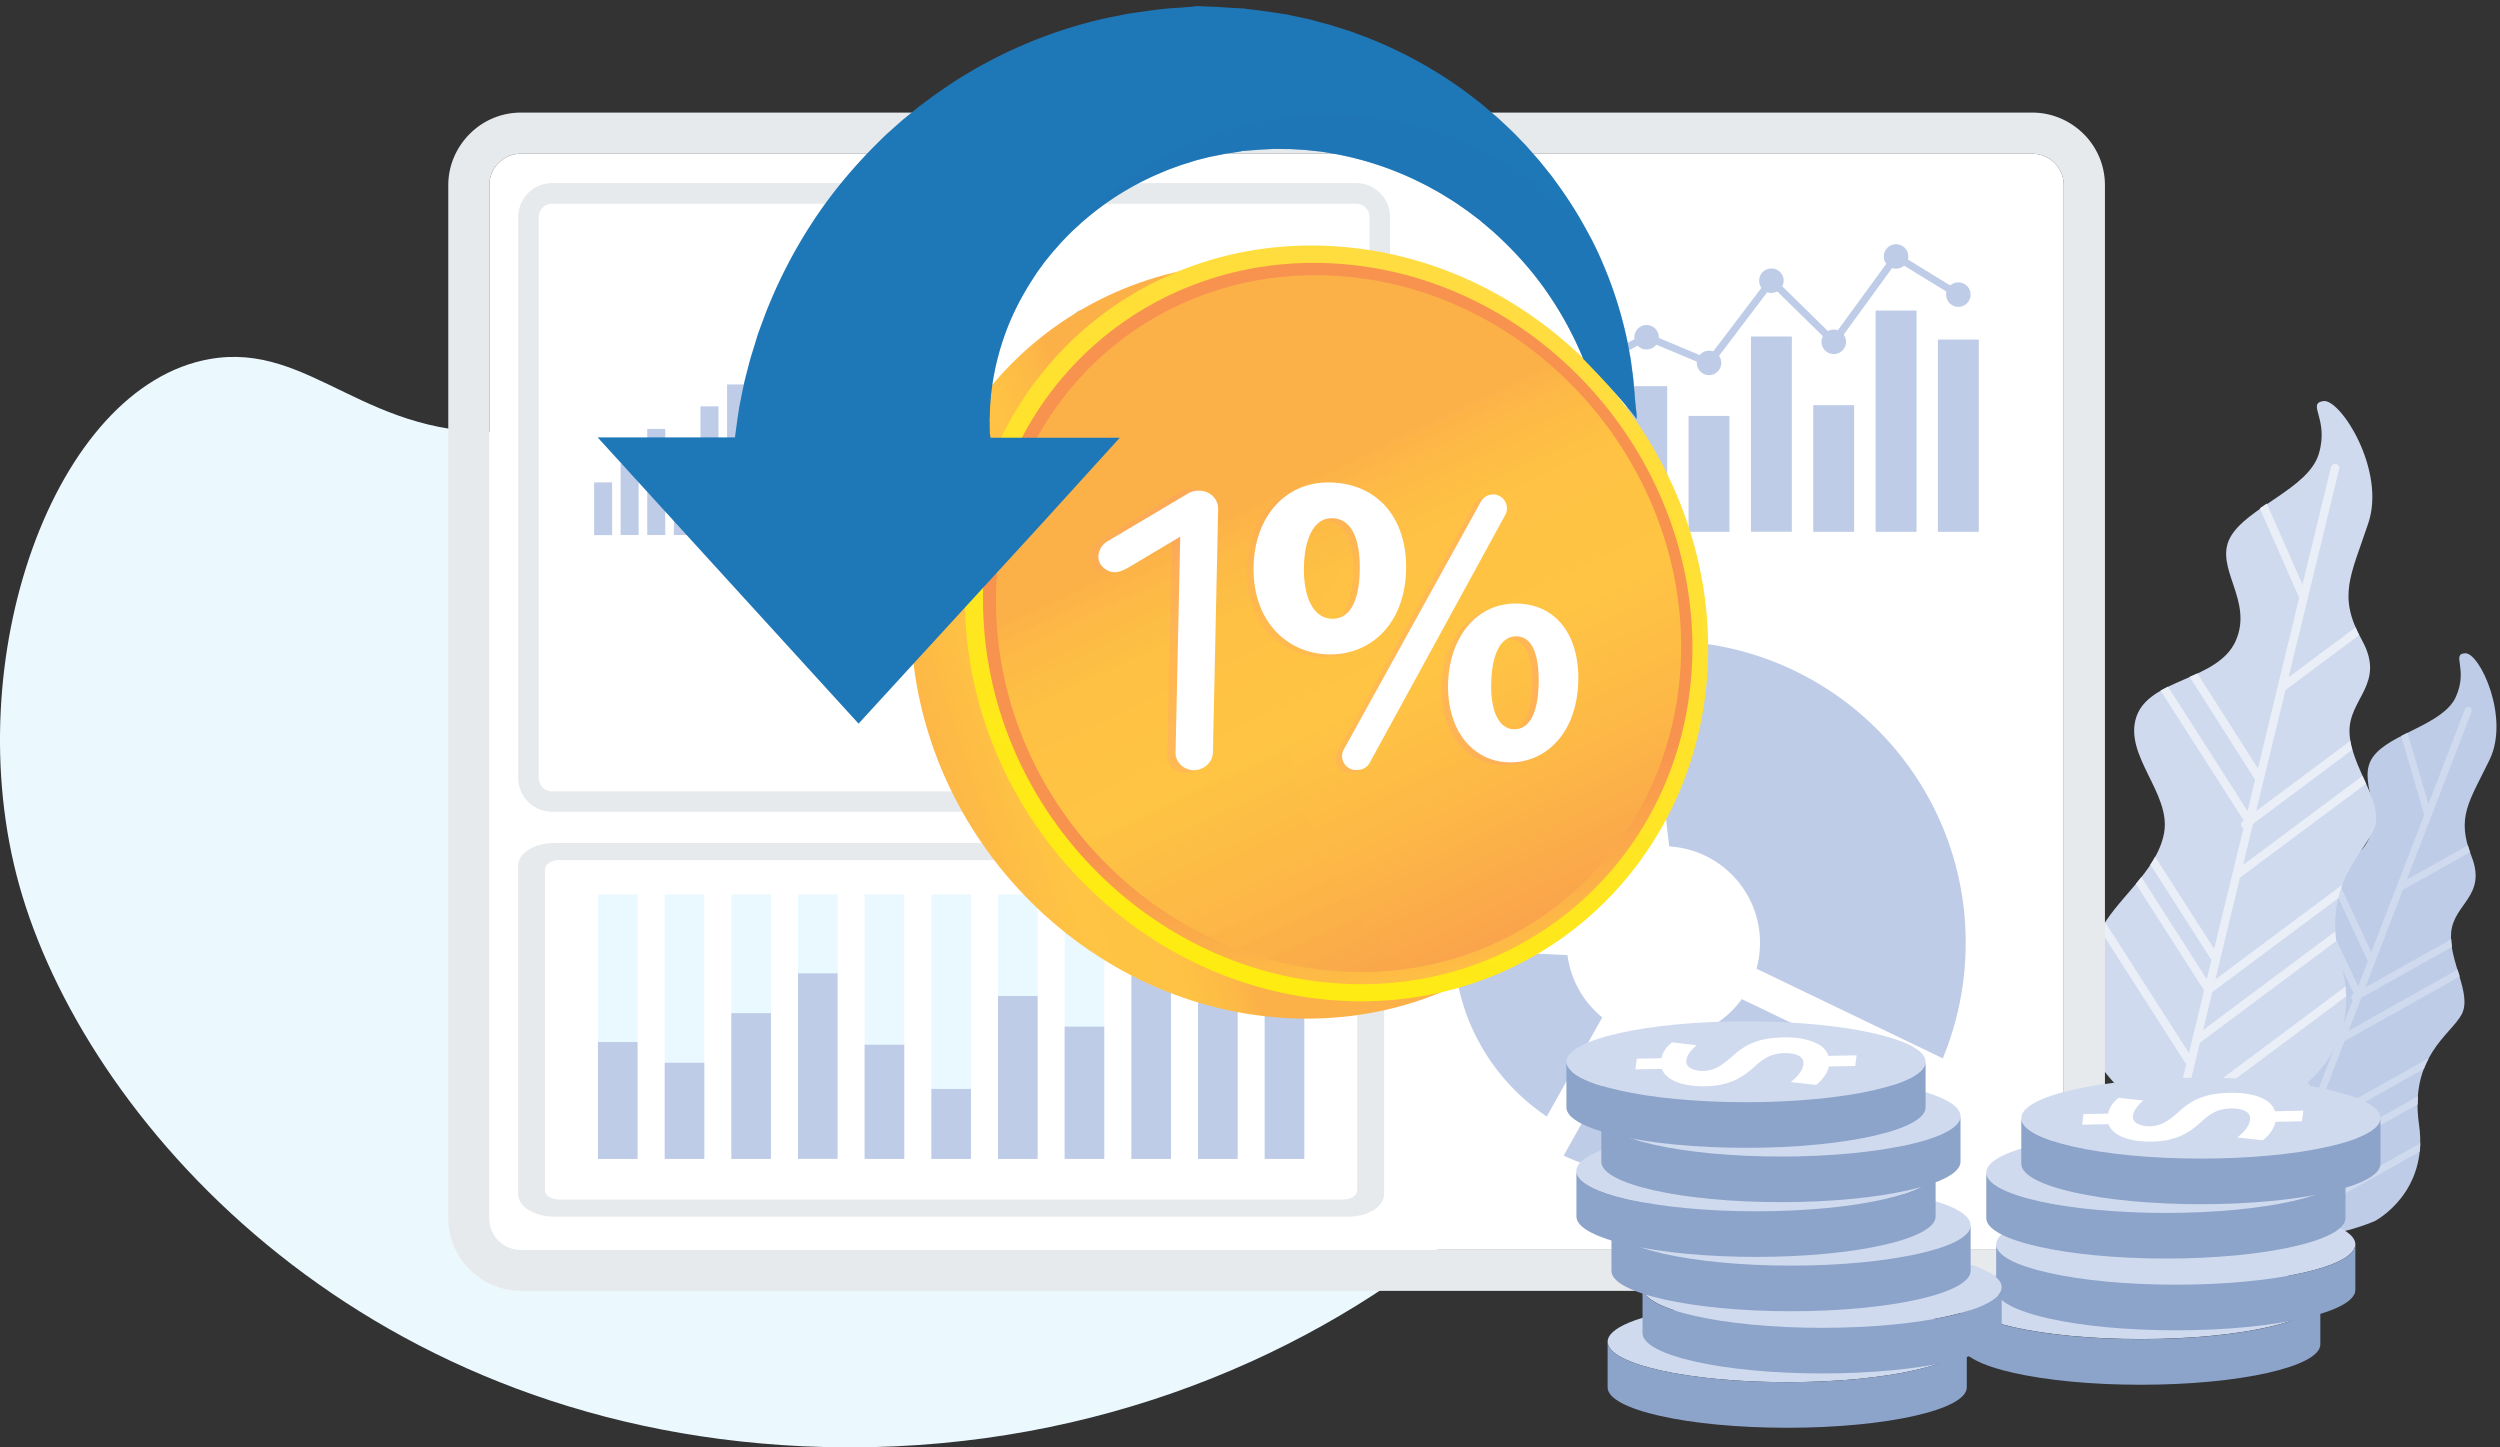
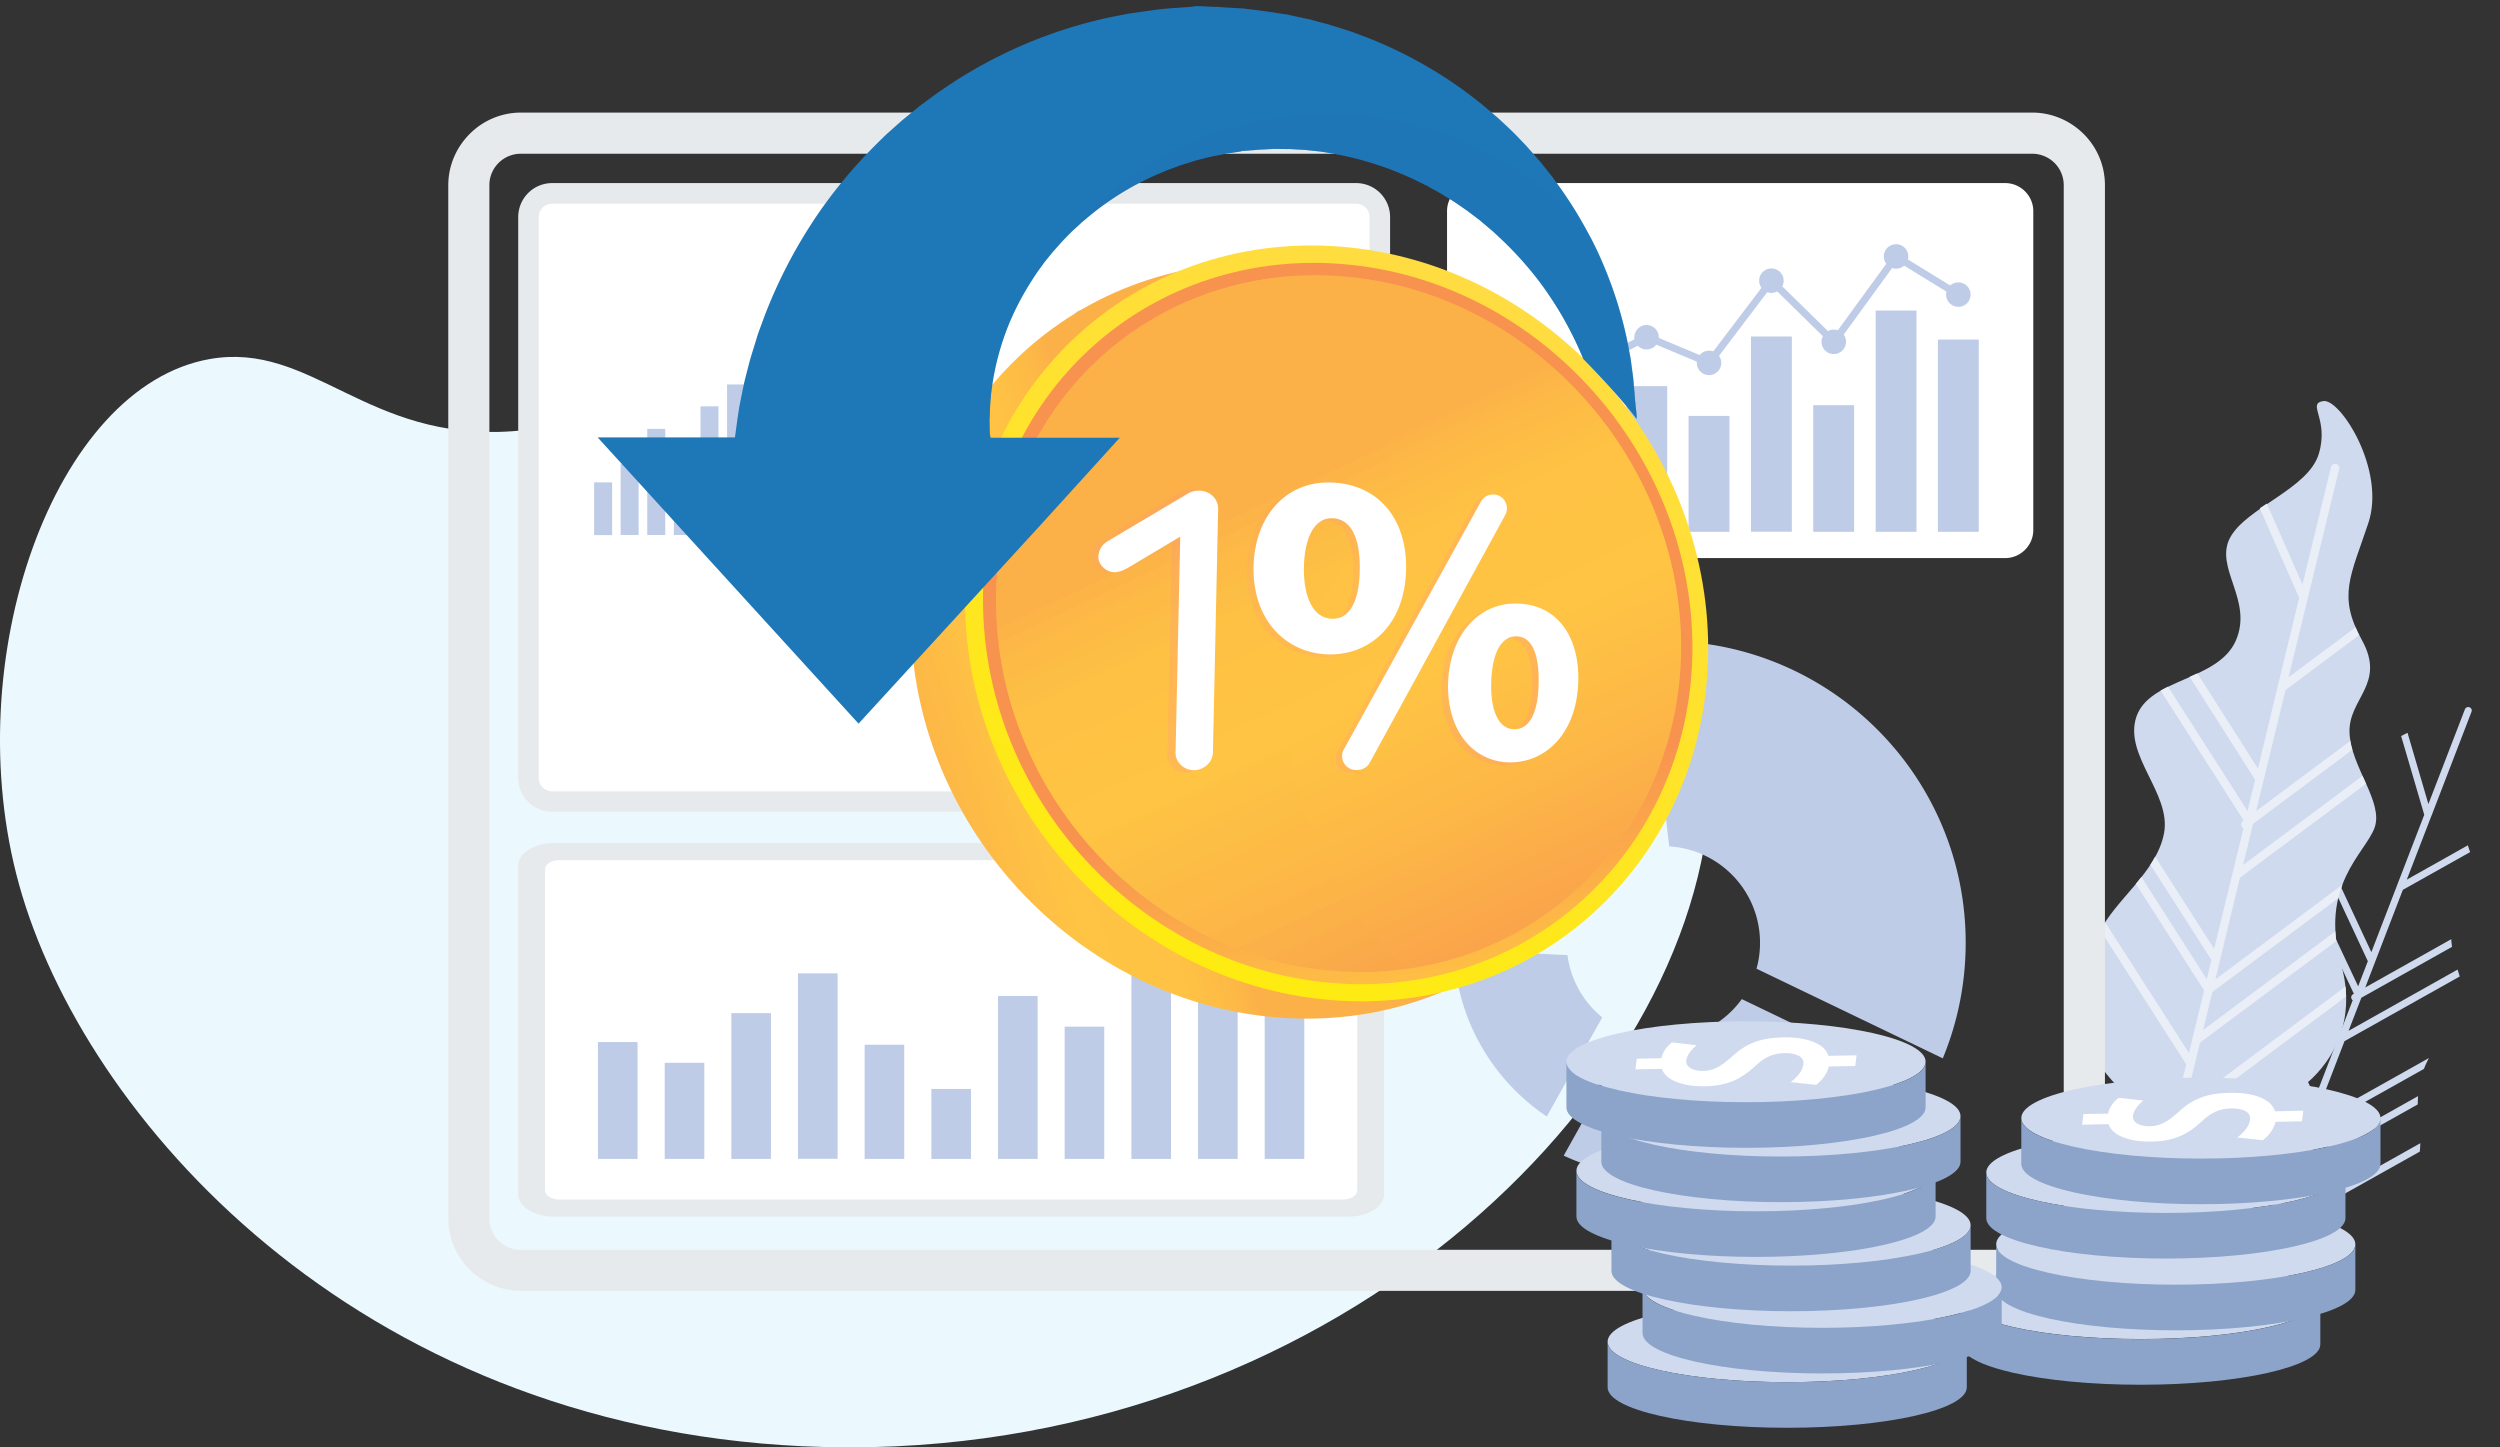
<svg xmlns="http://www.w3.org/2000/svg" width="399" height="231" fill="none">
  <rect width="100%" height="100%" fill="#333333" stroke="none" />
  <path d="M140.724 36.07c-29.555 8.68-32.392 30.858-58.997 32.758-23.187 1.66-31.994-14.4-48.275-11.52-24.79 4.38-40.362 47.998-30.406 83.877 10.282 37.038 53.466 86.276 124.999 89.635 80.327 3.78 141.096-52.877 144.812-102.595.397-5.379 2.765-50.417-43.879-77.036-2.326-1.32-48.304-26.839-88.254-15.12Z" fill="#EBF9FF" />
-   <path fill-rule="evenodd" clip-rule="evenodd" d="M379.027 194.877s8.631-4.445 7.051-15.374c-1.58-10.928 5.114-14.372 6.813-17.631 1.699-3.258-2.107-8.501-1.682-13.083.425-4.581 5.726-5.82 3.245-12.116-2.481-6.295-.374-8.688 2.888-15.425 3.262-6.753-1.58-17.054-3.873-16.986-2.311.068.509 2.461-1.513 6.958-2.021 4.479-10.567 5.837-13.235 9.587-2.667 3.75 2.022 8.705-1.019 13.779-3.042 5.057-12.131 3.496-14.527 8.4-2.396 4.904 3.33 10.792 1.665 15.934-1.665 5.142-7.798 8.06-10.381 12.201-2.582 4.14-7.408 12.065.493 21.517 7.9 9.451 24.075 2.239 24.075 2.239Z" fill="#BECCE7" />
  <path fill-rule="evenodd" clip-rule="evenodd" d="M386.197 183.797c.051-.442.068-.883.085-1.341l-23.464 13.168 2.073-5.379c.017-.017.017-.051.034-.068l1.07-2.766 19.879-11.149c0-.458.017-.899.051-1.323l-19.284 10.826 1.869-4.87 18.349-10.3c.238-.628.51-1.188.799-1.731l-18.519 10.385.934-2.427c.017-.017.017-.051.034-.068l4.078-10.588 18.383-10.318c-.102-.373-.221-.729-.34-1.103l-17.398 9.775 2.039-5.278 14.476-8.128a9.89 9.89 0 0 1-.119-1.222l-13.728 7.704 1.529-3.97c.017-.017.017-.034.017-.051l4.451-11.556 10.738-6.024a20.372 20.372 0 0 1-.357-1.086l-9.752 5.481 3.891-10.08c.017-.017.017-.034.034-.068l6.405-16.647a.538.538 0 0 0-.323-.712.564.564 0 0 0-.73.322l-5.828 15.12-3.33-11.37c-.34.17-.697.34-1.02.526l3.687 12.557-4.383 11.37c-.017.017-.017.034-.017.051l-4.044 10.504-6.388-13.695c-.357.119-.731.221-1.087.323l6.915 14.814-1.547 4.005-8.427-17.903a11.63 11.63 0 0 0-1.053.407l8.801 18.7-.136.068a.56.56 0 0 0-.051.951l-2.277 5.905c-.017.017-.017.034-.017.051l-3.687 9.553-6.235-13.252c-.255.339-.51.661-.782.984l6.457 13.728-.952 2.46-6.915-14.695c-.272.288-.577.543-.849.815l7.221 15.34-2.413 6.261c-.017.017-.017.034-.017.051l-.663 1.731-8.868-18.836a8.31 8.31 0 0 0-.765 1.001l9.073 19.277-2.549 6.618c-.017.017-.017.034-.017.051l-.017.017c.442.136.884.255 1.342.357l23.634-13.253Z" fill="#CFDAEE" />
  <path fill-rule="evenodd" clip-rule="evenodd" d="M367.694 173.225s9.515-6.584 5.964-19.243c-3.551-12.659 3.806-17.767 5.318-21.856 1.495-4.107-3.789-9.707-3.993-15.188-.204-5.481 5.879-7.755 1.971-14.797-3.908-7.042-1.784-10.198 1.037-18.666 2.82-8.468-4.486-19.888-7.187-19.464-2.719.425.968 2.834-.731 8.451-1.699 5.6-11.57 8.535-14.153 13.355-2.565 4.836 3.738 9.978.918 16.426-2.821 6.448-13.779 5.99-15.869 12.15-2.073 6.177 5.59 12.235 4.417 18.564-1.172 6.33-7.968 10.725-10.381 16.002-2.412 5.277-6.898 15.374 3.908 25.335 10.789 9.927 28.781-1.069 28.781-1.069Z" fill="#CFDAEE" />
  <path fill-rule="evenodd" clip-rule="evenodd" d="M374.44 159.039a27.746 27.746 0 0 0-.102-1.595l-25.689 19.175 1.614-6.686c.017-.034.017-.051.017-.085l.832-3.428 21.748-16.222a17.642 17.642 0 0 1-.136-1.561l-21.102 15.747 1.461-6.041 20.099-14.984c.187-.763.408-1.493.68-2.172l-20.286 15.12.73-3.004c.017-.034.017-.068.017-.102l3.177-13.117 20.117-15.001c-.187-.407-.374-.831-.561-1.255l-19.063 14.22 1.597-6.55 15.835-11.828c-.136-.475-.255-.95-.323-1.425l-15.019 11.199 1.189-4.921c.017-.034.017-.051.017-.068l3.483-14.321 11.757-8.774c-.22-.424-.407-.831-.577-1.238l-10.687 7.958 3.041-12.506a.153.153 0 0 0 .017-.085l5.012-20.634a.688.688 0 0 0-.492-.815.69.69 0 0 0-.816.492l-4.553 18.751-5.692-12.913c-.374.254-.765.509-1.121.763l6.286 14.271-3.415 14.085c-.017.017-.017.034-.017.068l-3.143 13.1-9.668-15.188c-.407.187-.815.374-1.24.56l10.449 16.426-1.206 4.972-12.692-19.836c-.408.203-.798.407-1.189.627l13.269 20.737-.136.102a.672.672 0 0 0 .102 1.136l-1.784 7.314c-.017.017-.017.051-.017.068l-2.888 11.844-9.413-14.695c-.238.441-.492.866-.764 1.273l9.752 15.221-.747 3.055-10.432-16.308c-.289.374-.595.73-.884 1.103l10.891 17.003-1.886 7.772c-.017.017-.017.051-.017.068l-.51 2.155-13.371-20.872c-.289.424-.527.866-.765 1.307l13.694 21.364-2.004 8.213c0 .017-.017.034-.017.051l-.017.034c.543.085 1.087.17 1.631.204l25.927-19.328Z" fill="#E9EEF7" />
  <path fill-rule="evenodd" clip-rule="evenodd" d="M83.133 17.969h241.21c3.177 0 6.082 1.307 8.189 3.394l.017.017a11.499 11.499 0 0 1 3.398 8.162v164.906c0 3.173-1.308 6.058-3.398 8.162l-.017.017a11.535 11.535 0 0 1-8.189 3.394H83.133c-3.177 0-6.065-1.306-8.172-3.394l-.017-.017a11.5 11.5 0 0 1-3.398-8.162V29.558c0-3.172 1.308-6.057 3.398-8.161l.017-.017a11.513 11.513 0 0 1 8.172-3.411Zm241.193 6.567H83.133a5.01 5.01 0 0 0-3.55 1.46l-.018.016c-.9.9-1.46 2.155-1.46 3.547v164.889c0 1.392.56 2.647 1.46 3.547l.017.017a5.01 5.01 0 0 0 3.551 1.459h241.21c1.393 0 2.65-.56 3.551-1.459l.017-.017a5 5 0 0 0 1.461-3.547V29.558a4.999 4.999 0 0 0-1.461-3.546l-.017-.017a5.081 5.081 0 0 0-3.568-1.459Z" fill="#E7EAEC" />
-   <path fill-rule="evenodd" clip-rule="evenodd" d="M324.326 24.536H83.133a5.01 5.01 0 0 0-3.55 1.46l-.018.016c-.9.9-1.461 2.155-1.461 3.547v164.889c0 1.392.56 2.647 1.461 3.547l.017.017a5.01 5.01 0 0 0 3.551 1.459h241.21c1.393 0 2.65-.56 3.551-1.459l.017-.017a5 5 0 0 0 1.461-3.547V29.558a5 5 0 0 0-1.461-3.546l-.017-.017a5.082 5.082 0 0 0-3.568-1.459Z" fill="#fff" />
  <path fill-rule="evenodd" clip-rule="evenodd" d="M88.128 29.22h128.31a5.42 5.42 0 0 1 5.42 5.413v89.512a5.42 5.42 0 0 1-5.42 5.413H88.128a5.42 5.42 0 0 1-5.42-5.413V34.633a5.42 5.42 0 0 1 5.42-5.413Z" fill="#E7EAEC" />
  <path fill-rule="evenodd" clip-rule="evenodd" d="M88.128 32.512h128.31c1.173 0 2.141.967 2.141 2.138v89.512a2.14 2.14 0 0 1-2.141 2.138H88.128c-1.172 0-2.14-.95-2.14-2.138v-89.53c0-1.153.968-2.12 2.14-2.12Z" fill="#fff" />
  <path d="M156.395 41.149H90.881V89.12h65.514V41.149Z" fill="#fff" />
  <path d="M97.694 76.988h-2.871v8.416h2.87v-8.416ZM101.924 74.001h-2.871v11.386h2.871V74.002ZM106.172 68.452h-2.871v16.936h2.871V68.452ZM110.419 70.438h-2.871v14.95h2.871v-14.95ZM114.667 64.855h-2.871v20.532h2.871V64.855ZM118.915 61.36h-2.872v24.044h2.872V61.36ZM123.162 60.358h-2.871v25.03h2.871v-25.03ZM127.41 56.302h-2.872v29.086h2.872V56.302ZM131.657 57.592h-2.871v27.813h2.871V57.591ZM135.905 52.331h-2.872v33.056h2.872V52.332ZM140.152 50.906h-2.871v34.482h2.871V50.906ZM144.4 49.566h-2.871v35.838h2.871V49.566ZM148.647 47.003h-2.871v38.401h2.871v-38.4ZM152.895 44.305h-2.871v41.083h2.871V44.305Z" fill="#BECCE7" />
  <path fill-rule="evenodd" clip-rule="evenodd" d="M164.975 41.149h44.769a3.101 3.101 0 0 1 3.092 3.088v30.46a3.101 3.101 0 0 1-3.092 3.088h-44.769a3.101 3.101 0 0 1-3.092-3.088v-30.46c.017-1.697 1.393-3.088 3.092-3.088Z" fill="#fff" />
  <path fill-rule="evenodd" clip-rule="evenodd" d="M165.06 73.882h2.158V64.94h1.104v8.942h3.823v-19.65h1.104v19.65h3.823V61.715h1.104v12.167h3.823V59.374h1.104v14.491h3.823V51.62h1.105v22.263h3.822v-8.23h1.105v8.23h3.822v-16.63h1.105v16.63h3.823V61.715h1.104v12.167h3.823V54.317h1.104v19.565h2.158v1.103H165.06v-1.103Z" fill="#CFDAEE" />
  <path fill-rule="evenodd" clip-rule="evenodd" d="M172.706 49.48c.747 0 1.359.612 1.359 1.358v6.805c0 .746-.612 1.357-1.359 1.357-.748 0-1.36-.61-1.36-1.357v-6.805c.017-.763.612-1.357 1.36-1.357Zm34.575.069c.747 0 1.359.61 1.359 1.357v6.805c0 .746-.612 1.357-1.359 1.357-.748 0-1.36-.61-1.36-1.357v-6.805c0-.746.612-1.357 1.36-1.357Zm-4.945 7.398c.748 0 1.36.611 1.36 1.358v6.804c0 .747-.612 1.358-1.36 1.358-.747 0-1.359-.611-1.359-1.358v-6.804c.017-.747.612-1.358 1.359-1.358Zm-4.944-4.463c.748 0 1.36.611 1.36 1.358v6.804c0 .747-.612 1.358-1.36 1.358-.747 0-1.359-.611-1.359-1.358v-6.804c.017-.747.629-1.358 1.359-1.358Zm-4.927 8.4c.748 0 1.359.61 1.359 1.358v6.804c0 .747-.611 1.358-1.359 1.358-.747 0-1.359-.611-1.359-1.358v-6.805c0-.746.612-1.357 1.359-1.357Zm-9.871-6.262c.747 0 1.359.611 1.359 1.358v6.805c0 .746-.612 1.357-1.359 1.357-.748 0-1.359-.61-1.359-1.357V55.98c0-.747.611-1.358 1.359-1.358Zm4.927-7.755c.748 0 1.359.611 1.359 1.358v6.805c0 .746-.611 1.357-1.359 1.357s-1.359-.61-1.359-1.357v-6.805c.017-.764.611-1.358 1.359-1.358Zm-9.871 10.08c.747 0 1.359.611 1.359 1.358v6.804c0 .747-.612 1.358-1.359 1.358-.748 0-1.36-.611-1.36-1.358v-6.804c0-.747.612-1.358 1.36-1.358Zm-9.872 3.224c.748 0 1.36.611 1.36 1.358v6.804c0 .747-.612 1.358-1.36 1.358-.747 0-1.359-.61-1.359-1.358V61.53c0-.747.612-1.358 1.359-1.358ZM206.499 108.143l-20.626-2.426-16.633 6.991c3.873 2.647 9.871 4.344 16.633 4.327 10.109 0 18.536-3.801 20.626-8.892ZM165.791 108.924l16.633-6.992-8.886-10.266c-7.221 1.799-12.233 5.736-12.233 10.283.017 2.631 1.682 5.057 4.486 6.975ZM188.048 100.32l20.626 2.427a6.421 6.421 0 0 0 .492-2.444c0-5.667-7.764-10.368-17.907-11.182l-3.211 11.199ZM185.023 102.866l3.211-11.2a39.722 39.722 0 0 0-3.211-.119c-3.177 0-6.184.39-8.886 1.052l8.886 10.267Z" fill="#BECCE7" />
  <path fill-rule="evenodd" clip-rule="evenodd" d="M165.791 108.924c-2.804-1.918-4.486-4.344-4.486-6.975v4.124c0 2.63 1.665 5.057 4.486 6.974v-4.123ZM206.499 108.143c-2.09 5.074-10.517 8.892-20.626 8.892-6.762 0-12.76-1.697-16.633-4.327v4.123c3.873 2.647 9.871 4.327 16.633 4.327 10.092 0 18.536-3.818 20.626-8.891v-4.124ZM208.674 102.747v4.123c.322-.78.492-1.612.492-2.443v-4.124a7.14 7.14 0 0 1-.492 2.444ZM208.674 102.747l-20.626-2.427v3.852l20.626 2.698v-4.123ZM165.791 113.047l16.633-7.195v-3.92l-16.633 6.992v4.123Z" fill="#fff" />
  <path fill-rule="evenodd" clip-rule="evenodd" d="m186.536 105.801 1.512-5.464v-.017l.187-.644v-8.01l-3.212 11.2v3.207l.85-.357.663.085ZM185.023 102.866l-8.886-10.267v2.07l6.287 7.263v2.02l2.141 2.325.458-.187v-3.224ZM121.276 106.684l-29.036.017a1.471 1.471 0 0 1-1.461-1.46c0-.797.662-1.459 1.461-1.459l29.036-.017a1.46 1.46 0 0 1 1.461 1.459c0 .798-.662 1.46-1.461 1.46Zm32.808-10.25-61.844.051a1.471 1.471 0 0 1-1.461-1.459c0-.814.662-1.46 1.461-1.46l61.844-.05a1.46 1.46 0 0 1 1.461 1.46 1.47 1.47 0 0 1-1.461 1.458Zm0 5.108-61.844.034a1.471 1.471 0 0 1-1.461-1.459c0-.798.662-1.46 1.461-1.46l61.844-.05a1.47 1.47 0 0 1 1.461 1.459c0 .814-.662 1.476-1.461 1.476ZM121.276 122.041l-29.036.017a1.471 1.471 0 0 1-1.461-1.46 1.46 1.46 0 0 1 1.461-1.459l29.036-.017c.799 0 1.461.662 1.461 1.46a1.47 1.47 0 0 1-1.461 1.459Zm32.808-10.266-61.844.05a1.47 1.47 0 0 1-1.461-1.459c0-.797.662-1.459 1.461-1.459l61.844-.051a1.47 1.47 0 0 1 1.461 1.459 1.46 1.46 0 0 1-1.461 1.46Zm0 5.124-61.844.051a1.471 1.471 0 0 1-1.461-1.459c0-.798.662-1.46 1.461-1.46l61.844-.05a1.47 1.47 0 0 1 1.461 1.459 1.47 1.47 0 0 1-1.461 1.459ZM235.433 29.22h84.594c2.464 0 4.486 2.019 4.486 4.48v50.89c0 2.46-2.022 4.48-4.486 4.48h-84.594c-2.463 0-4.485-2.02-4.485-4.48V33.7c0-2.461 2.022-4.48 4.485-4.48Z" fill="#fff" />
  <path fill-rule="evenodd" clip-rule="evenodd" d="m242.654 63.82 20.133-10.708 9.787 4.107 10.075-13.287 9.956 9.757 9.855-13.524 10.398 6.38-.595.984-9.498-5.82-10.007 13.745-9.973-9.791-9.82 12.964-10.11-4.242-19.657 10.453-.544-1.018Z" fill="#BECCE7" />
  <path d="M246.188 72.457h-6.524v12.421h6.524V72.457ZM256.127 68.452h-6.524v16.426h6.524V68.452ZM266.084 61.63h-6.525v23.231h6.525v-23.23ZM276.023 66.382h-6.524v18.496h6.524V66.382ZM285.979 53.706h-6.524v31.155h6.524V53.706ZM295.918 64.668h-6.524v20.21h6.524v-20.21ZM305.875 49.566h-6.525v35.312h6.525V49.566ZM315.814 54.198h-6.524v30.68h6.524v-30.68Z" fill="#BECCE7" />
  <path fill-rule="evenodd" clip-rule="evenodd" d="M242.926 62.377c1.07 0 1.954.883 1.954 1.952a1.953 1.953 0 0 1-3.908 0c0-1.07.884-1.952 1.954-1.952ZM272.761 55.963c1.07 0 1.954.865 1.954 1.951a1.953 1.953 0 0 1-1.954 1.952 1.953 1.953 0 0 1-1.954-1.952c.017-1.069.883-1.951 1.954-1.951ZM262.787 51.873c1.071 0 1.954.866 1.954 1.952a1.942 1.942 0 0 1-1.954 1.951 1.953 1.953 0 0 1-1.954-1.951c.017-1.07.884-1.952 1.954-1.952ZM282.717 42.846c1.07 0 1.954.865 1.954 1.951a1.953 1.953 0 0 1-1.954 1.952 1.953 1.953 0 0 1-1.954-1.952c0-1.086.866-1.951 1.954-1.951ZM292.673 52.603c1.071 0 1.954.865 1.954 1.951a1.953 1.953 0 0 1-1.954 1.952 1.942 1.942 0 0 1-1.954-1.952c0-1.069.884-1.951 1.954-1.951ZM302.613 38.977a1.952 1.952 0 1 1-1.954 1.951c0-1.086.866-1.951 1.954-1.951ZM312.552 45.069c1.07 0 1.954.865 1.954 1.951a1.953 1.953 0 0 1-1.954 1.952 1.964 1.964 0 0 1-1.954-1.952c0-1.086.883-1.951 1.954-1.951ZM250.436 147.053l-22.258-1.035c1.92-16.307 14.323-29.407 30.294-32.428l2.582 22.094c-5.301 1.595-9.395 5.939-10.618 11.369ZM249.569 184.436l10.857-19.429a15.45 15.45 0 0 0 17.568-5.549l20.082 9.655c-6.473 11.268-18.655 18.853-32.587 18.853a37.507 37.507 0 0 1-15.92-3.53ZM255.72 162.376l-8.852 15.816c-8.648-5.804-14.442-15.51-14.816-26.608l18.112.849a15.424 15.424 0 0 0 5.556 9.943ZM280.338 154.605c.374-1.324.561-2.715.561-4.141 0-8.196-6.405-14.899-14.493-15.374l-3.805-32.716a53.395 53.395 0 0 1 2.871-.085c26.641 0 48.252 21.568 48.252 48.175a48.266 48.266 0 0 1-3.653 18.446l-29.733-14.305Z" fill="#BECCE7" />
  <path fill-rule="evenodd" clip-rule="evenodd" d="M88.366 134.547h126.866c3.126 0 5.675 1.629 5.675 3.615v52.4c0 2.003-2.549 3.615-5.675 3.615H88.366c-3.126 0-5.675-1.629-5.675-3.615v-52.4c.017-1.986 2.566-3.615 5.675-3.615Z" fill="#E7EAEC" />
  <path fill-rule="evenodd" clip-rule="evenodd" d="M89.25 137.279h125.098c1.241 0 2.26.645 2.26 1.443v51.28c0 .798-1.019 1.443-2.26 1.443H89.25c-1.24 0-2.26-.645-2.26-1.443v-51.28c0-.781 1.02-1.443 2.26-1.443Z" fill="#fff" />
-   <path fill-rule="evenodd" clip-rule="evenodd" d="M95.434 142.76h6.32v42.203h-6.32V142.76Zm106.41 0h6.32v42.203h-6.32V142.76Zm-10.636 0h6.32v42.203h-6.32V142.76Zm-10.636 0h6.32v42.203h-6.32V142.76Zm-10.653 0h6.32v42.203h-6.32V142.76Zm-10.636 0h6.321v42.203h-6.321V142.76Zm-10.636 0h6.321v42.203h-6.321V142.76Zm-10.652 0h6.32v42.203h-6.32V142.76Zm-10.636 0h6.32v42.203h-6.32V142.76Zm-10.636 0h6.32v42.203h-6.32V142.76Zm-10.636 0h6.32v42.203h-6.32V142.76Z" fill="#EAF8FF" />
  <path fill-rule="evenodd" clip-rule="evenodd" d="M95.434 166.313h6.32v18.65h-6.32v-18.65Zm106.41-17.138h6.32v35.788h-6.32v-35.788Zm-10.636 7.636h6.32v28.152h-6.32v-28.152Zm-10.636-2.597h6.32v30.749h-6.32v-30.749Zm-10.653 9.639h6.32v21.11h-6.32v-21.11Zm-10.636-4.887h6.321v25.997h-6.321v-25.997Zm-10.636 14.831h6.321v11.166h-6.321v-11.166Zm-10.652-7.059h6.32v18.225h-6.32v-18.225Zm-10.636-11.387h6.32v29.595h-6.32v-29.595Zm-10.636 6.347h6.32v23.265h-6.32v-23.265Zm-10.636 7.924h6.32v15.341h-6.32v-15.341Z" fill="#BECCE7" />
  <path fill-rule="evenodd" clip-rule="evenodd" d="M341.662 200.814c-15.834 0-28.662 2.884-28.662 6.448 0 3.563 12.828 6.448 28.662 6.448 15.835 0 28.663-2.885 28.663-6.448 0-3.564-12.828-6.448-28.663-6.448ZM345.672 180.688c-15.835 0-28.662 2.885-28.662 6.448 0 3.564 12.827 6.449 28.662 6.449 15.818 0 28.663-2.885 28.663-6.449 0-3.563-12.828-6.448-28.663-6.448Z" fill="#CFDAEE" />
  <path fill-rule="evenodd" clip-rule="evenodd" d="M347.252 192.142c-15.835 0-28.662 2.885-28.662 6.449 0 3.563 12.827 6.448 28.662 6.448 15.835 0 28.663-2.885 28.663-6.448 0-3.564-12.845-6.449-28.663-6.449ZM351.262 172c-15.835 0-28.663 2.885-28.663 6.448 0 3.564 12.828 6.448 28.663 6.448s28.662-2.884 28.662-6.448c0-3.546-12.844-6.448-28.662-6.448Z" fill="#CFDAEE" />
  <path fill-rule="evenodd" clip-rule="evenodd" d="M341.662 221.007c-15.834 0-28.662-2.885-28.662-6.448v-7.28c0 3.563 12.828 6.448 28.662 6.448 15.835 0 28.663-2.885 28.663-6.448v7.28c0 3.546-12.828 6.448-28.663 6.448ZM345.672 200.864c-15.835 0-28.662-2.884-28.662-6.448v-7.28c0 3.564 12.827 6.449 28.662 6.449 15.818 0 28.663-2.885 28.663-6.449v7.28c0 3.564-12.828 6.448-28.663 6.448Z" fill="#8CA3CA" />
  <path fill-rule="evenodd" clip-rule="evenodd" d="M347.252 212.319c-15.835 0-28.662-2.885-28.662-6.449v-7.279c0 3.563 12.827 6.448 28.662 6.448 15.835 0 28.663-2.885 28.663-6.448v7.279c0 3.564-12.845 6.449-28.663 6.449ZM351.262 192.193c-15.835 0-28.663-2.884-28.663-6.448v-7.28c0 3.564 12.828 6.448 28.663 6.448s28.662-2.884 28.662-6.448v7.28c0 3.564-12.844 6.448-28.662 6.448Z" fill="#8CA3CA" />
  <path fill-rule="evenodd" clip-rule="evenodd" d="M338.111 175.207c-.696.577-1.444 1.409-1.665 2.529l-3.924.067-.221 1.697 4.213-.085c.646 1.833 3.313 2.851 6.932 2.783 3.738-.067 5.828-1.306 7.748-3.037 1.699-1.629 2.99-2.223 4.876-2.257 1.852-.034 3.211.543 3.041 1.799-.136 1.086-1.087 2.138-2.039 2.834l4.078.441c.901-.679 1.801-1.816 2.022-2.936l4.214-.085.22-1.697-4.519.102c-.544-1.951-3.432-3.037-7.204-2.952-3.857.067-6.048 1.052-8.274 3.139-1.614 1.408-2.769 2.172-4.468 2.206-1.445.034-2.889-.526-2.719-1.697.136-1.001 1.02-1.867 1.648-2.41l-3.959-.441Z" fill="#fff" />
  <path fill-rule="evenodd" clip-rule="evenodd" d="M285.238 207.697c-15.818 0-28.663 2.884-28.663 6.448 0 3.563 12.828 6.448 28.663 6.448s28.662-2.885 28.662-6.448c0-3.564-12.827-6.448-28.662-6.448ZM285.849 189.099c15.835 0 28.663 2.884 28.663 6.448 0 3.563-12.828 6.448-28.663 6.448s-28.662-2.885-28.662-6.448c-.017-3.564 12.827-6.448 28.662-6.448ZM284.235 171.688c15.835 0 28.663 2.885 28.663 6.448 0 3.564-12.828 6.449-28.663 6.449s-28.662-2.885-28.662-6.449c0-3.563 12.844-6.448 28.662-6.448Z" fill="#CFDAEE" />
  <path fill-rule="evenodd" clip-rule="evenodd" d="M290.81 199.008c-15.834 0-28.662 2.885-28.662 6.449 0 3.563 12.828 6.448 28.662 6.448 15.835 0 28.663-2.885 28.663-6.448 0-3.547-12.828-6.449-28.663-6.449ZM280.259 180.41c15.835 0 28.663 2.885 28.663 6.449 0 3.563-12.828 6.448-28.663 6.448-15.834 0-28.662-2.885-28.662-6.448 0-3.564 12.845-6.449 28.662-6.449ZM278.662 163c15.835 0 28.663 2.885 28.663 6.448 0 3.564-12.828 6.448-28.663 6.448-15.834 0-28.662-2.884-28.662-6.448 0-3.546 12.828-6.448 28.662-6.448Z" fill="#CFDAEE" />
  <path fill-rule="evenodd" clip-rule="evenodd" d="M285.238 227.873c-15.835 0-28.663-2.885-28.663-6.448v-7.28c0 3.563 12.828 6.448 28.663 6.448 15.818 0 28.662-2.885 28.662-6.448v7.28c0 3.563-12.827 6.448-28.662 6.448ZM285.849 209.275c15.835 0 28.663-2.885 28.663-6.448v-7.28c0 3.563-12.828 6.448-28.663 6.448s-28.662-2.885-28.662-6.448v7.28c-.017 3.563 12.827 6.448 28.662 6.448ZM284.235 191.864c15.835 0 28.663-2.884 28.663-6.448v-7.28c0 3.564-12.828 6.449-28.663 6.449s-28.662-2.885-28.662-6.449v7.28c0 3.564 12.844 6.448 28.662 6.448Z" fill="#8CA3CA" />
  <path fill-rule="evenodd" clip-rule="evenodd" d="M290.81 219.202c-15.834 0-28.662-2.885-28.662-6.449v-7.279c0 3.563 12.828 6.448 28.662 6.448 15.835 0 28.663-2.885 28.663-6.448v7.279c0 3.564-12.828 6.449-28.663 6.449ZM280.259 200.604c15.835 0 28.663-2.885 28.663-6.449v-7.28c0 3.564-12.828 6.449-28.663 6.449-15.834 0-28.662-2.885-28.662-6.449v7.28c0 3.564 12.845 6.449 28.662 6.449ZM278.662 183.193c15.835 0 28.663-2.885 28.663-6.448v-7.28c0 3.564-12.828 6.448-28.663 6.448-15.834 0-28.662-2.884-28.662-6.448v7.28c0 3.563 12.828 6.448 28.662 6.448Z" fill="#8CA3CA" />
  <path fill-rule="evenodd" clip-rule="evenodd" d="M266.82 166.36c-.696.594-1.444 1.425-1.665 2.528l-3.924.085-.221 1.697 4.213-.085c.646 1.816 3.313 2.851 6.932 2.783 3.738-.068 5.828-1.307 7.748-3.02 1.699-1.63 2.99-2.223 4.876-2.274 1.852-.034 3.211.543 3.041 1.798-.136 1.086-1.087 2.139-2.039 2.834l4.078.441c.901-.678 1.784-1.832 2.022-2.935l4.213-.085.221-1.697-4.502.085c-.561-1.952-3.432-3.021-7.204-2.953-3.84.085-6.031 1.052-8.274 3.157-1.631 1.408-2.77 2.172-4.469 2.205-1.444.034-2.888-.526-2.735-1.696.136-1.002 1.019-1.867 1.648-2.41l-3.959-.458Z" fill="#fff" />
  <path d="M263.96 106.26c0 32.054-25.095 57.271-57.172 56.286-33.386-1.018-61.454-29.814-61.454-64.279 0-34.464 28.085-59.477 61.454-55.998 32.077 3.343 57.172 31.936 57.172 63.991Z" fill="url(#a)" />
  <path d="M272.625 103.494c0 32.054-25.095 57.271-57.172 56.286-33.386-1.018-61.454-29.814-61.454-64.279 0-34.464 28.085-59.477 61.454-55.998 32.077 3.343 57.172 31.936 57.172 63.991Z" fill="url(#b)" />
  <path d="M270.11 103.324c0 30.646-24.007 54.709-54.657 53.724-31.84-1.035-58.566-28.508-58.566-61.343 0-32.835 26.726-56.711 58.566-53.453 30.65 3.122 54.657 30.426 54.657 61.072Z" fill="url(#c)" />
  <path d="M268.309 103.205c0 29.628-23.242 52.876-52.856 51.892-30.735-1.035-56.493-27.575-56.493-59.257 0-31.68 25.775-54.742 56.493-51.637 29.614 3.004 52.856 29.374 52.856 59.002Z" fill="url(#d)" />
  <path opacity=".3" d="M205.887 110.468c1.784-17.614 17.993-25.08 15.886-41.27-1.308-9.994-8.886-18.41-17.33-24.978-25.638 2.681-45.466 23.893-45.466 51.638 0 31.681 25.774 58.221 56.493 59.256 2.99.102 5.895-.051 8.733-.424-12.216-12.15-19.845-29.086-18.316-44.222Z" fill="url(#e)" />
  <path d="M261.207 66.62v.254c-2.191-2.986-6.116-7.144-8.478-9.553-.051-.102-.119-.221-.153-.323a56.06 56.06 0 0 0-5.386-9.944c-2.293-3.41-5.216-6.754-8.614-9.842-.407-.407-.883-.747-1.308-1.137-.221-.187-.442-.373-.68-.56l-.322-.288a4.956 4.956 0 0 0-.357-.272c-.459-.356-.935-.712-1.41-1.069l-.357-.271-.374-.255c-.238-.17-.493-.34-.73-.509-.969-.696-2.005-1.307-3.025-1.934-.509-.306-1.053-.594-1.58-.883a12.046 12.046 0 0 0-.798-.441l-.816-.407a51.124 51.124 0 0 0-13.949-4.65l-1.835-.305c-.611-.085-1.223-.136-1.835-.204l-.917-.102-.918-.05-.917-.052c-.306-.017-.612-.05-.918-.034-.611 0-1.223-.017-1.851-.017-.153 0-.306-.016-.459 0l-.408.018-.816.05-.815.034c-.068 0-.119 0-.221.017l-.832.068-1.122.085-.832.068-.136.017h-.051s-.289 0 .204.017l-1.801.271c-.306.051-.595.068-.901.136l-.883.187-.884.17-.441.084c-.153.034-.289.068-.442.102-.578.153-1.156.289-1.733.441-.289.068-.578.17-.85.255l-.849.271-.85.255-.832.305c-.544.204-1.105.39-1.631.611-.527.22-1.071.458-1.597.679a45.858 45.858 0 0 0-11.214 7.042l-.612.51-.577.542c-.374.357-.782.696-1.139 1.07l-.051.05c-.713.73-1.427 1.426-2.055 2.172-.17.187-.34.374-.493.56l-.255.272-.238.288c-.306.373-.611.764-.917 1.137-.068.102-.153.187-.238.289l-.204.288c-.136.204-.289.39-.425.577-.272.39-.577.764-.815 1.17-2.09 3.123-3.687 6.263-4.775 9.25a42.331 42.331 0 0 0-2.106 8.246c-.034.306-.085.611-.119.916-.034.306-.102.594-.102.883-.051.577-.102 1.137-.136 1.663-.034.543-.034 1.052-.051 1.544-.017.238-.017.475-.034.713.017.237.017.458.017.678 0 .442.017.866.017 1.24 0 .101.017.169.017.237.017.068.017.136.034.22.017.136.034.12.051.238.017.102.017.153.034.153h20.609l-12.556 13.83-29.138 31.8L95.383 69.81h21.9c.034 0 .068-.374.102-.662l.272-2.002c.051-.374.102-.73.17-1.137.034-.204.068-.39.085-.594.034-.204.051-.424.102-.594.153-.764.306-1.561.476-2.41.085-.424.187-.848.272-1.29.101-.44.22-.899.339-1.357.238-.916.476-1.9.765-2.885.306-.984.629-2.019.951-3.088.153-.543.374-1.07.561-1.612.204-.543.408-1.086.612-1.663a79.006 79.006 0 0 1 7.119-14.186c3.092-4.887 7.034-9.74 11.706-14.254.56-.577 1.189-1.103 1.801-1.663l.917-.815.459-.407.476-.39 1.937-1.579.492-.39.51-.373c.34-.255.68-.51 1.019-.747 1.343-1.018 2.77-1.951 4.197-2.902.714-.458 1.461-.899 2.209-1.34.373-.22.747-.441 1.104-.662.374-.204.765-.407 1.138-.61a74.505 74.505 0 0 1 19.811-7.382c.866-.17 1.75-.34 2.633-.526.884-.17 1.767-.272 2.651-.408l1.325-.186 1.359-.187 1.343-.136c.441-.034.883-.085 1.342-.102.883-.034 1.784-.152 2.667-.186.221-.017.442-.102.663-.102h.663l1.325.068 1.325.05c.442 0 .883.069 1.325.086l2.651.152c.594.017.204.017.356.017l.068.017.136.017.272.034.561.068 1.104.136.561.068.272.034.34.05 1.41.204 1.41.22.697.103c.22.033.424.084.645.135.85.187 1.716.374 2.566.543.424.085.849.204 1.257.323l1.257.34 1.257.338 1.241.39c.815.272 1.648.51 2.446.798.799.306 1.597.594 2.396.9 6.337 2.511 12.114 5.871 17.092 9.774.306.237.629.492.935.73.305.254.594.509.9.763.595.51 1.189 1.001 1.767 1.51 1.138 1.053 2.26 2.07 3.296 3.174.255.271.527.543.782.814l.39.407.374.425c.493.56.986 1.103 1.461 1.663l.357.407.34.424c.221.289.459.56.68.849.441.56.917 1.103 1.308 1.697a66.07 66.07 0 0 1 5.777 9.23 57.095 57.095 0 0 1 2.072 4.43 65.29 65.29 0 0 1 3.857 12.489c.085.475.17.933.255 1.408.085.459.187.9.238 1.358.119.9.238 1.748.34 2.562.102.832.136 1.612.22 2.376.034.373.068.747.085 1.103s.085.713.102 1.052c.068.645.17 1.29.17 1.9Z" fill="#1E77B7" />
  <path d="M261.207 66.62v.254c-2.192-2.986-6.116-7.144-8.478-9.553-.051-.102-.119-.221-.153-.323a56.064 56.064 0 0 0-5.386-9.944c-2.293-3.41-5.216-6.754-8.614-9.842-.408-.407-.883-.747-1.308-1.137a23.934 23.934 0 0 0-.68-.56l-.322-.288c-.119-.102-.238-.187-.357-.272-.459-.356-.935-.712-1.41-1.069l-.357-.271-.374-.255c-.238-.17-.493-.34-.731-.509-.968-.696-2.004-1.307-3.024-1.934-.51-.306-1.053-.594-1.58-.883a12.21 12.21 0 0 0-.798-.441l-.816-.407a51.124 51.124 0 0 0-13.949-4.65l-1.835-.305c-.612-.085-1.223-.136-1.835-.204l-.917-.102-.918-.05-.917-.052c-.306-.017-.612-.05-.918-.034-.611 0-1.223-.017-1.852-.017-.153 0-.305-.016-.458 0l-.408.018-.816.05-.815.034c-.068 0-.119 0-.221.017l-.833.068-1.121.085-.832.068-.136.017h-.051s-.289 0 .204.017l-1.801.271c-.306.051-.595.068-.901.136l-.883.187-.884.17-.442.084c-.153.034-.288.068-.441.102-.578.153-1.156.289-1.733.441-.289.068-.578.17-.85.255l-.849.271-.85.255-.832.305c-.544.204-1.105.39-1.631.611-.527.22-1.071.458-1.598.679-4.213 1.867-8.002 4.293-11.213 7.042l-.612.51-.577.542c-.374.357-.782.696-1.139 1.07l-.051.05c9.26-11.437 24.245-18.886 41.168-18.886 17.33 0 32.638 7.805 41.829 19.718a56.76 56.76 0 0 1 2.073 4.429 65.362 65.362 0 0 1 3.857 12.489c.085.475.17.933.255 1.408.085.459.187.9.238 1.358.119.9.238 1.748.339 2.562.102.832.136 1.612.221 2.376.034.373.068.747.085 1.103s.085.713.102 1.052c.034.628.136 1.273.136 1.884Z" fill="#1E77B7" style="mix-blend-mode:multiply" opacity=".4" />
  <path opacity=".15" d="M223.347 91.15c-.132 9.035-5.802 13.734-12.099 13.719-6.868-.029-12.377-5.283-12.246-13.922.132-8.203 5.305-14.055 12.991-13.486 7.481.555 11.471 6.305 11.354 13.69Zm-16.293-.174c-.073 4.714 1.476 8.143 4.486 8.202 2.908.058 4.354-2.905 4.427-7.852.073-4.466-1.081-7.998-4.252-8.188-3.083-.19-4.603 3.328-4.661 7.838Zm6.371 29.057 21.875-39.55a2.23 2.23 0 0 1 2.104-1.139c1.607.117 2.542 1.853 1.782 3.27l-21.626 39.535a2.21 2.21 0 0 1-1.841 1.153l-.248.015c-1.739.073-2.879-1.766-2.046-3.284Zm37.422-11.135c-.131 8.377-4.983 12.945-10.375 13.193-5.801.248-10.477-4.364-10.418-12.318.117-7.56 4.53-13.193 11.091-13.018 6.385.16 9.804 5.298 9.702 12.143Zm-13.896.54c-.132 4.349 1.183 7.457 3.77 7.37 2.484-.073 3.726-2.861 3.799-7.443.058-4.131-.862-7.341-3.565-7.385-2.704-.015-3.946 3.298-4.004 7.458Z" fill="url(#f)" />
  <path d="M224.413 90.728c-.131 9.034-5.801 13.733-12.099 13.718-6.867-.029-12.376-5.283-12.245-13.923.132-8.202 5.305-14.054 12.991-13.485 7.467.555 11.456 6.32 11.353 13.69Zm-16.307-.176c-.073 4.714 1.476 8.144 4.486 8.202 2.908.059 4.355-2.904 4.428-7.851.073-4.466-1.082-7.998-4.253-8.188-3.083-.19-4.588 3.328-4.661 7.837Zm6.371 29.058 21.875-39.55a2.231 2.231 0 0 1 2.104-1.14c1.607.117 2.543 1.854 1.783 3.27l-21.627 39.536a2.208 2.208 0 0 1-1.841 1.153l-.248.015c-1.739.072-2.879-1.766-2.046-3.284Zm37.422-11.136c-.131 8.377-4.982 12.946-10.374 13.194-5.802.248-10.477-4.364-10.419-12.318.117-7.56 4.53-13.193 11.091-13.018 6.385.16 9.805 5.312 9.702 12.142Zm-13.896.54c-.131 4.349 1.184 7.458 3.77 7.37 2.484-.073 3.726-2.86 3.799-7.443.059-4.13-.862-7.341-3.565-7.384-2.703-.015-3.931 3.298-4.004 7.457Z" fill="#fff" />
  <path opacity=".15" d="M190.03 78.089c-.657 0-1.183.146-1.768.496l-12.859 7.735c-.862.54-1.373 1.445-1.403 2.481-.029 1.27 1.243 2.481 2.602 2.481.949 0 1.987-.627 2.878-1.167l7.584-4.583-.76 34.939c-.029 1.547 1.301 2.846 2.923 2.846 1.607 0 3.01-1.314 3.039-2.846l.848-39.332c.058-1.707-1.316-3.05-3.084-3.05Z" fill="url(#g)" />
  <path d="M191.331 78.308c-.658 0-1.184.146-1.768.481l-12.859 7.633a2.945 2.945 0 0 0-1.403 2.452c-.029 1.255 1.242 2.452 2.601 2.452.95 0 1.987-.613 2.879-1.153l7.584-4.524-.746 34.457c-.029 1.518 1.301 2.817 2.923 2.817 1.607 0 3.01-1.285 3.039-2.817l.833-38.792c.059-1.693-1.3-3.006-3.083-3.006Z" fill="#fff" />
  <defs>
    <linearGradient id="a" x1="184.31" y1="108.768" x2="115.14" y2="130.995" gradientUnits="userSpaceOnUse">
      <stop stop-color="#FCB148" />
      <stop offset=".052" stop-color="#FDBA46" />
      <stop offset=".142" stop-color="#FFC244" />
      <stop offset=".318" stop-color="#FFC444" />
      <stop offset=".485" stop-color="#FDB946" />
      <stop offset=".775" stop-color="#F99C4D" />
      <stop offset=".866" stop-color="#F8924F" />
      <stop offset="1" stop-color="#F8924F" />
    </linearGradient>
    <linearGradient id="b" x1="240.279" y1="39.985" x2="178.64" y2="176.141" gradientUnits="userSpaceOnUse">
      <stop stop-color="#FFDB44" />
      <stop offset="1" stop-color="#FEEF06" />
    </linearGradient>
    <linearGradient id="c" x1="228.917" y1="183.69" x2="217.027" y2="118.658" gradientUnits="userSpaceOnUse">
      <stop stop-color="#FCB148" />
      <stop offset=".052" stop-color="#FDBA46" />
      <stop offset=".142" stop-color="#FFC244" />
      <stop offset=".318" stop-color="#FFC444" />
      <stop offset=".485" stop-color="#FDB946" />
      <stop offset=".775" stop-color="#F99C4D" />
      <stop offset=".866" stop-color="#F8924F" />
      <stop offset="1" stop-color="#F8924F" />
    </linearGradient>
    <linearGradient id="d" x1="203.649" y1="78.438" x2="252.664" y2="182.617" gradientUnits="userSpaceOnUse">
      <stop stop-color="#FCB148" />
      <stop offset=".052" stop-color="#FDBA46" />
      <stop offset=".142" stop-color="#FFC244" />
      <stop offset=".318" stop-color="#FFC444" />
      <stop offset=".485" stop-color="#FDB946" />
      <stop offset=".775" stop-color="#F99C4D" />
      <stop offset=".866" stop-color="#F8924F" />
      <stop offset="1" stop-color="#F8924F" />
    </linearGradient>
    <linearGradient id="e" x1="189.199" y1="85.177" x2="238.116" y2="189.146" gradientUnits="userSpaceOnUse">
      <stop stop-color="#FCB148" />
      <stop offset=".052" stop-color="#FDBA46" />
      <stop offset=".142" stop-color="#FFC244" />
      <stop offset=".318" stop-color="#FFC444" />
      <stop offset=".485" stop-color="#FDB946" />
      <stop offset=".775" stop-color="#F99C4D" />
      <stop offset=".866" stop-color="#F8924F" />
      <stop offset="1" stop-color="#F8924F" />
    </linearGradient>
    <linearGradient id="f" x1="198.873" y1="100.153" x2="250.961" y2="100.94" gradientUnits="userSpaceOnUse">
      <stop stop-color="#FF9085" />
      <stop offset="1" stop-color="#FB6FBB" />
    </linearGradient>
    <linearGradient id="g" x1="173.748" y1="100.711" x2="192.696" y2="101.121" gradientUnits="userSpaceOnUse">
      <stop stop-color="#FF9085" />
      <stop offset="1" stop-color="#FB6FBB" />
    </linearGradient>
  </defs>
</svg>